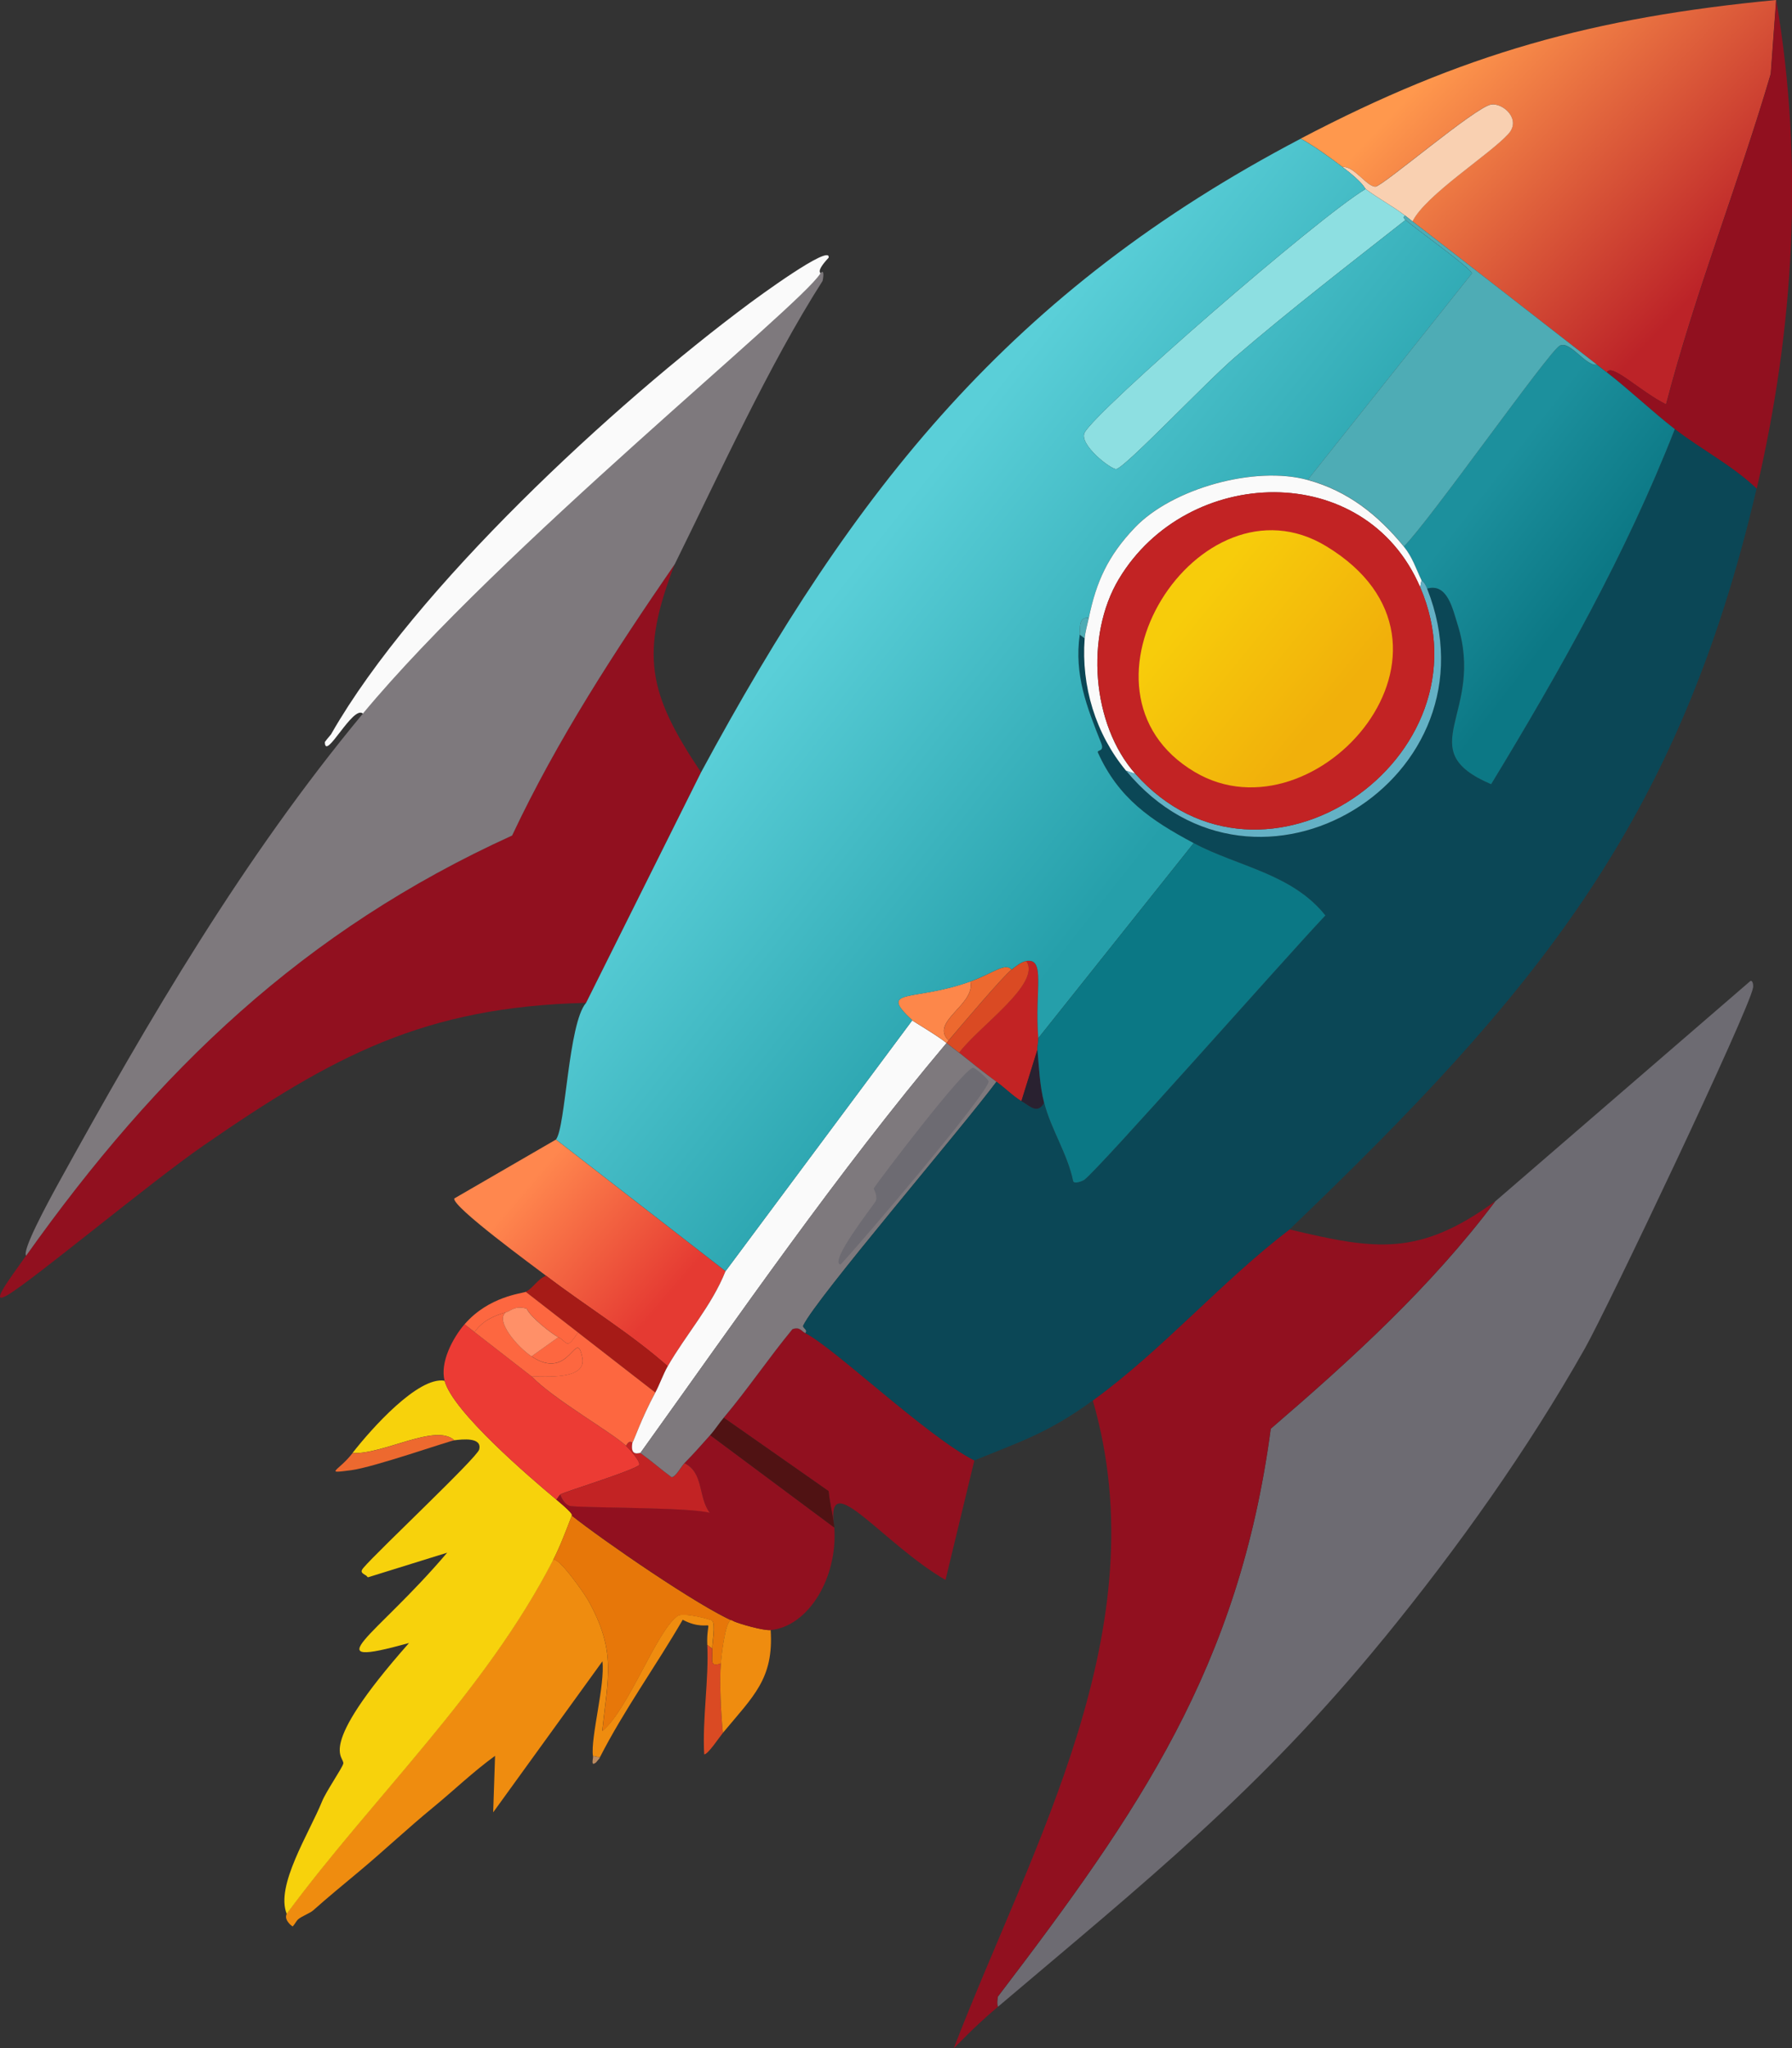
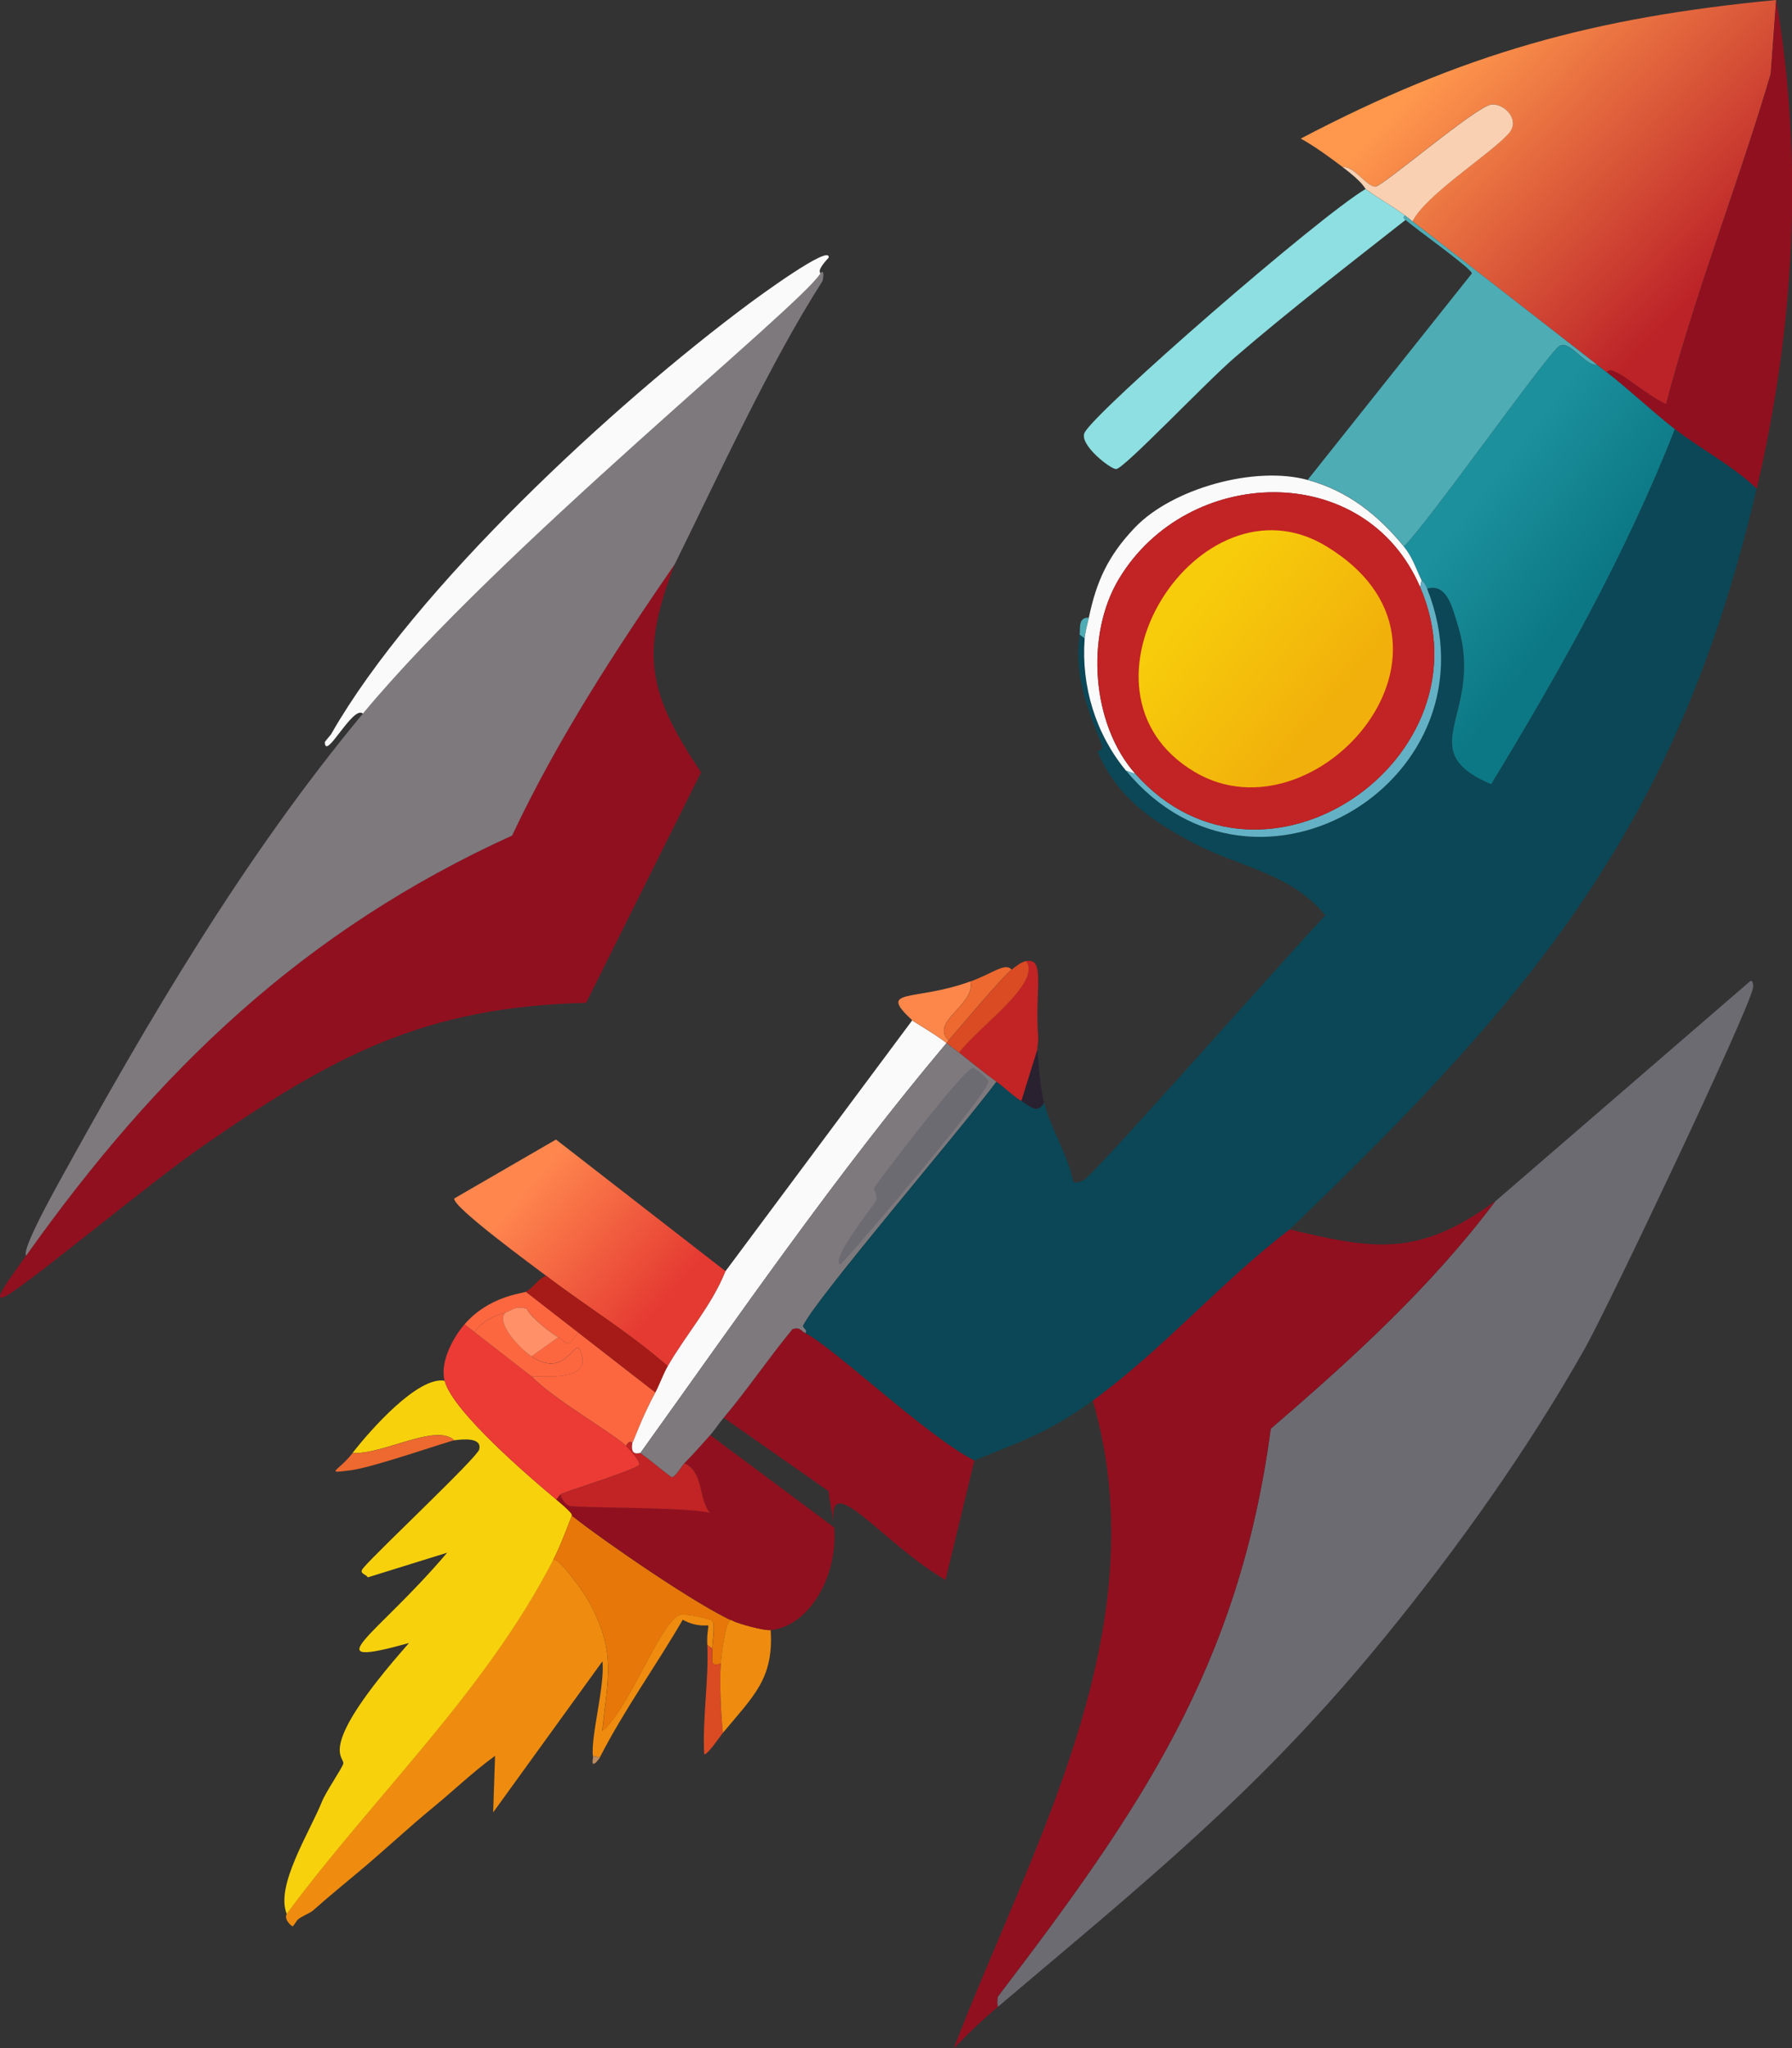
<svg xmlns="http://www.w3.org/2000/svg" viewBox="0 0 283.82 324.27">
  <rect x="0" y="0" width="283.82" height="324.27" fill="#333333" stroke="none" />
  <linearGradient id="a" gradientTransform="matrix(.79 .613 -.613 .79 80.3 -52.751)" gradientUnits="userSpaceOnUse" x1="149.9" x2="178.37" y1="187.66" y2="189.07">
    <stop offset="0" stop-color="#ff874e" />
    <stop offset="1" stop-color="#e53a32" />
  </linearGradient>
  <linearGradient id="b" gradientTransform="matrix(.79 .613 -.613 .79 80.3 -52.751)" gradientUnits="userSpaceOnUse" x1="156.21" x2="210.44" y1="-51.06" y2="-45.57">
    <stop offset="0" stop-color="#ff984d" />
    <stop offset="1" stop-color="#bc2328" />
  </linearGradient>
  <linearGradient id="c" gradientTransform="matrix(.79 .613 -.613 .79 80.3 -52.751)" gradientUnits="userSpaceOnUse" x1="130.6" x2="195.09" y1="80.21" y2="80.79">
    <stop offset="0" stop-color="#5acfd8" />
    <stop offset="1" stop-color="#259faa" />
  </linearGradient>
  <linearGradient id="d" gradientTransform="matrix(.79 .613 -.613 .79 80.3 -52.751)" gradientUnits="userSpaceOnUse" x1="202.05" x2="225.05" y1="13.09" y2="13.1">
    <stop offset="0" stop-color="#1c909d" />
    <stop offset="1" stop-color="#0c7885" />
  </linearGradient>
  <linearGradient id="e" gradientTransform="matrix(.79 .613 -.613 .79 80.3 -52.751)" gradientUnits="userSpaceOnUse" x1="176.73" x2="204.22" y1="50.55" y2="51.18">
    <stop offset="0" stop-color="#f7cc0b" />
    <stop offset="1" stop-color="#f1b00b" />
  </linearGradient>
  <path d="m94.41 279.02c-.92.74-.43-.58-.48-1.01l1.1.22c-.14.28-.44.52-.61.79z" fill="#bd8b60" />
  <path d="m219.16 259.4c-19.72 24.15-37.78 38.54-61.08 58.29-.24-.2-.07-1.54-.02-1.6 22.37-29.34 38.18-52.17 43.21-89.89 12.81-11.01 25.38-22.45 35.56-36.01q20.17-17.42 40.34-34.83c.37-.32.57.51.48 1.01-.62 3.6-23.11 50.89-26.66 57.16-9.11 16.1-20.14 31.57-31.82 45.87z" fill="#6d6b72" />
  <path d="m158.07 317.69c-4.09 3.46-6.63 6.29-7.01 6.58 12.4-32.17 32.5-66.37 22.02-102.55 11.07-8.04 20.29-18.78 31.16-27.08 13.68 3.28 20.53 4.3 32.58-4.46-10.18 13.56-22.75 25-35.56 36.01-5.03 37.72-20.84 60.55-43.21 89.89-.05.06-.22 1.4.02 1.6zm-47.04-195.42-18.21 36.5c-25.66.62-40.05 8.4-60.59 22.59-8.5 5.88-26.97 21.3-31.05 23.68-2.87 1.68.02-2.12 2.95-6.25 20.86-29.37 43.99-51.54 76.97-66.52 7.13-15.15 16.29-29.21 25.77-42.98-5.48 14.26-4.31 20.34 4.15 32.97z" fill="#91101f" />
  <path d="m106.88 89.3c-9.48 13.77-18.64 27.83-25.77 42.98-32.98 14.99-56.11 37.16-76.97 66.52-.68-.78 3.19-7.97 5.14-11.52 14.28-25.9 29.27-51.49 48.2-74.31 21.78-26.25 69.26-64.44 72.47-69.7.74-.9.37 1.15.33 1.21-8.46 13.22-16.36 30.58-23.4 44.82z" fill="#7e797d" />
  <path d="m129.95 43.28c-3.22 5.25-50.69 43.45-72.47 69.7-1.57-1.43-6.01 7.65-6.03 4.5.39-.58 1.08-1.27 1.07-1.38 13.15-22.97 44.76-52.15 66.1-68.01.88-.65 13.09-9.67 12.62-7.29-2.1 2.25-1.22 2.36-1.29 2.48z" fill="#fafafa" />
  <path d="m112.81 261.02-.79-.61c-.09-1.86.25-2.93.15-3.05-.14-.15-1.61.37-4.04-.92-4.23 7.3-9.28 14.26-13.12 21.78l-1.1-.22c-.39-2.91 1.95-11.32 1.5-14.98q-8.65 11.96-17.3 23.91l.3-8.95c-3.45 2.5-6.54 5.48-9.84 8.19-3.94 3.23-7.68 6.76-11.57 10.01-2.57 2.15-4.95 4.09-7.41 6.28-.45.4-1.83.95-2.32 1.36-.36.31-.58.84-.92 1.18-.12-.11-.28-.19-.39-.31-1.05-1.07-.52-1.57-.57-1.71 13.84-18.69 31.39-35.08 42.14-55.9.52-1.26 5.01 5.19 5.6 6.24 4.53 8.09 3.15 12.18 2.25 20.74 4.14-3.38 8.61-15.93 11.96-18.25.87-.6 5.24.55 5.44.74.61.6-.02 3.67.03 4.45z" fill="#ef8c0f" />
  <path d="m70.42 218.61c1.29 4.86 13.44 15.25 17.69 18.8 3.24 2.7 2.32 2.43 2.46 2.54-.93 2.39-1.85 4.88-3.02 7.15-10.75 20.82-28.3 37.21-42.14 55.9-1.82-4.45 3.55-12.75 5.6-17.81.6-1.5 3.14-5.21 3.35-5.94.35-1.22-4.75-1.98 10.42-19.13-15.37 4.24-5.38-.84 6.04-14.3q-6.26 1.95-12.52 3.89c-.12.01-.26-.31-.39-.31-.64-.39-.88-.57-.33-1.21 2.4-2.79 17.99-17.43 18.31-18.7.52-2.02-2.74-1.61-3.93-1.47-2.97-2.74-11.15 2.25-16.14 2.03 2.99-3.85 10.41-12.16 14.59-11.46z" fill="#f7d20c" />
  <path d="m116.19 256.68c-1.05-1.35-1.82 4.23-2.01 6.67-1.91.72-1.27-.68-1.36-2.32-.04-.78.59-3.85-.03-4.45-.2-.19-4.57-1.35-5.44-.74-3.35 2.32-7.82 14.87-11.96 18.25.9-8.56 2.28-12.65-2.25-20.74-.59-1.06-5.08-7.5-5.6-6.24 1.17-2.27 2.09-4.76 3.02-7.15 5 3.97 20.1 14.37 25.62 16.73z" fill="#e77709" />
  <path d="m112.81 261.02c.09 1.64-.55 3.04 1.36 2.32-.23 2.92 0 7.97.32 11.01-.5.6-2.39 3.46-2.96 3.4-.31-5.57.76-11.92.49-17.34z" fill="#da4a23" />
  <path d="m114.49 274.35c-.31-3.04-.55-8.09-.32-11.01.19-2.43.96-8.02 2.01-6.67 1.17.5 4.78 1.51 5.88 1.4.5 7.7-2.7 10.42-7.57 16.28z" fill="#ef8c0f" />
  <path d="m71.96 228.03c-.84.1-12.77 4.27-16.33 4.73-4.4.57-2.1.25.2-2.7 4.99.22 13.17-4.77 16.14-2.03z" fill="#ed692f" />
  <path d="m154.32 231.21-4.57 18.93c-9.89-5.75-18.71-17.81-17.7-9-.23-1.64-.67-3.39-.82-5.06l-16.61-11.63c3.8-4.52 7.13-9.46 10.89-14.02 1.18-.42 1.4.32 2.04.63 4.51 2.25 19.32 16.4 26.77 20.15z" fill="#91101f" />
  <path d="m114.91 201.25c-2.19 5.48-6.26 10.02-9.15 15.05-6.01-5.29-12.94-9.49-19.26-14.32-1.92-1.47-14.92-10.95-14.55-12.24q8.05-4.67 16.11-9.33l26.86 20.85z" fill="url(#a)" />
  <path d="m254.51 58.96c-.53-.41-1.05-.82-1.58-1.23-9.74-7.57-19.45-15.17-29.22-22.69 2.07-4.18 12.2-10.55 15.18-13.85 2.09-2.31-.83-4.92-2.72-4.65-2.47.36-17.2 12.95-18.32 13-1.37.05-3.46-3.35-5.2-3.09-2.16-1.63-4.27-3.18-6.63-4.51 25.7-13.47 46.28-19.16 75.28-21.94q-.42 5.84-.85 11.69c-5.16 17.54-11.95 34.58-16.58 52.33-4.17-2.08-8.66-6.61-9.37-5.06z" fill="url(#b)" />
  <path d="m278.21 77.36c-3.86-3.68-8.8-6.2-12.94-9.42-3.63-2.82-7.07-6.12-10.75-8.98.71-1.56 5.2 2.98 9.37 5.06 4.62-17.75 11.42-34.79 16.58-52.33q.42-5.84.85-11.69c4.41 25.79 2.83 52-3.09 77.36z" fill="#91101f" />
  <path d="m222.52 34.12c-.3.3-.2.44.09.7-9.06 7.13-18.28 14.23-27.02 21.75-4.7 4.05-17.51 17.59-18.8 17.69-.86.07-5.98-3.91-5-5.78 1.81-3.48 36.91-34.05 44.5-38.56 1.92 1.46 4.23 2.67 6.23 4.2z" fill="#8ddfe1" />
  <path d="m223.71 35.04c-.4-.31-.79-.62-1.18-.92-2-1.53-4.31-2.74-6.23-4.2-.2-.15-.26-.9-3.64-3.46 1.74-.26 3.83 3.14 5.2 3.09 1.12-.04 15.85-12.64 18.32-13 1.89-.27 4.81 2.34 2.72 4.65-2.99 3.3-13.11 9.67-15.18 13.85z" fill="#f9d0b1" />
  <path d="m132.14 241.84c.55 8.03-4.15 15.65-10.07 16.23-1.1.11-4.71-.9-5.88-1.4-5.53-2.36-20.62-12.76-25.62-16.73-.14-.11.78.16-2.46-2.54.23-.23.4-.63.61-.79.29.71.71 1.5 1.47 1.77 1.05.37 19.06.18 22.23 1.12-1.9-2.5-.92-6.35-4.02-7.87 1.33-1.35 2.81-3 4.07-4.43q9.83 7.32 19.66 14.63z" fill="#91101f" />
-   <path d="m132.05 241.14c.04.26.07.41.09.7q-9.83-7.32-19.66-14.63c.77-.87 1.4-1.88 2.15-2.76l16.61 11.63c.14 1.67.59 3.43.82 5.06z" fill="#501213" />
  <path d="m88.72 236.62c-.22.16-.39.56-.61.79-4.25-3.55-16.4-13.94-17.69-18.8-.77-2.92 1.29-6.79 3.15-8.95l1.58 1.23 9.08 7.05c3.37 3.53 12.5 8.74 14.92 10.95.28.26 2.63 2.76 2 3.13-1.98 1.2-11.9 4.2-12.43 4.59z" fill="#ec3b34" />
  <path d="m105.76 216.3c-.71 1.23-1.29 2.9-1.97 4.17l-12.24-9.51q-4.15-3.22-8.29-6.44c1.23-.62 1.9-2.06 3.24-2.55 6.32 4.84 13.25 9.03 19.26 14.32z" fill="#a61b17" />
  <path d="m91.55 210.96c-1.89 2.85-1.58 1.54-3.11.75-1.11-.57-4.46-3.22-5.02-4.53-1.97-.5-2.32.32-3.31.59-1.99.56-3.72 1.38-4.95 3.12l-1.58-1.23c3.84-4.45 9.19-4.89 9.69-5.14q4.15 3.22 8.29 6.44z" fill="#fd6740" />
  <path d="m88.72 236.62c.53-.39 10.45-3.4 12.43-4.59.63-.38-1.71-2.87-2-3.13.58-1.05.97-.44 1.01-.48-.41 2.32 1.17 1.55 1.27 1.62 1.69 1.22 3.26 2.6 4.94 3.83.63.03 1.53-1.7 2.04-2.22 3.1 1.52 2.12 5.37 4.02 7.87-3.17-.94-21.19-.75-22.23-1.12-.76-.27-1.18-1.06-1.47-1.77z" fill="#c22324" />
  <path d="m103.79 220.46c-2.25 4.19-3.37 7.59-3.63 7.94-.03.04-.43-.57-1.01.48-2.42-2.21-11.55-7.42-14.92-10.95 1.86-.08 8.71.64 8-2.97-.99-5.02-1.89 3.91-8.05-.23l4.25-3.03c1.53.79 1.22 2.1 3.11-.75l12.24 9.51z" fill="#fd6740" />
  <path d="m84.23 217.94-9.08-7.05c1.24-1.73 2.96-2.55 4.95-3.12-1.71 1.36 1.88 5.48 4.08 6.97 6.16 4.15 7.06-4.78 8.05.23.71 3.61-6.15 2.89-8 2.97z" fill="#fd6740" />
  <path d="m88.43 211.71-4.25 3.03c-2.21-1.48-5.79-5.61-4.08-6.97.99-.28 1.34-1.09 3.31-.59.56 1.32 3.91 3.96 5.02 4.53z" fill="#ff9068" />
  <path d="m149.92 165.13c-17.36 20.62-32.79 43.02-48.49 64.9-.11-.08-1.68.7-1.27-1.62.26-.35 1.38-3.75 3.63-7.94.68-1.26 1.26-2.94 1.97-4.17 2.89-5.03 6.97-9.57 9.15-15.05q14.78-19.86 29.57-39.71c.24.22 3.93 2.37 5.44 3.59z" fill="#fafafa" />
  <path d="m164.44 164.37c.03.44-.17 1.37-.13 1.8l-2.54 8.16c-1.25-.73-2.66-2.13-3.95-3.07-2.01-1.46-3.98-3.05-5.92-4.6 3.07-4.15 13.08-10.97 10.64-14.52 3.1-.48 1.31 4.48 1.9 12.23z" fill="#c22324" />
  <path d="m165.37 174.59c-1.03 1.91-2.26.52-3.6-.26l2.54-8.16c.26 2.84.35 5.63 1.06 8.42z" fill="#292130" />
  <path d="m150.23 164.73c-.11.13-.2.27-.31.39-1.51-1.23-5.2-3.37-5.44-3.59-5.58-5.19.21-2.89 9.2-6.15.91 3.65-6.47 6.34-3.46 9.34z" fill="#fd874a" />
  <path d="m151.9 166.66c-.65-.52-1.33-1.01-1.97-1.53.11-.13.2-.27.31-.39 1.69-2 8.57-10.13 9.99-11.23.64-.5 1.52-1.24 2.32-1.36 2.44 3.56-7.57 10.37-10.64 14.52z" fill="#da4a23" />
  <path d="m160.22 153.5c-1.42 1.1-8.3 9.24-9.99 11.23-3.01-3 4.36-5.7 3.46-9.34 3.59-1.3 5.51-3.06 6.53-1.89z" fill="#ed692f" />
  <path d="m151.9 166.66c1.95 1.55 3.91 3.14 5.92 4.6-5.58 7.49-28.57 34.32-30.6 38.59-.18.38.83.68.33 1.21-.64-.32-.86-1.05-2.04-.63-3.76 4.56-7.08 9.5-10.89 14.02-.75.89-1.38 1.9-2.15 2.76-1.27 1.43-2.74 3.09-4.07 4.43-.51.51-1.4 2.24-2.04 2.22-1.68-1.23-3.25-2.62-4.94-3.83 15.7-21.88 31.13-44.28 48.49-64.9.65.52 1.32 1.01 1.97 1.53z" fill="#7e797d" />
  <path d="m154.16 169.05c.36.09 2.43 1.79 2.41 2.19-.08 1.86-20.36 25.74-23.44 28.96-1.93-.33 5.15-9.33 5.52-9.96.48-.82-.32-2.02-.26-2.1 1-1.56 14.57-19.38 15.77-19.09z" fill="#6d6b72" />
  <path d="m278.21 77.36c-12.37 53-35.2 80.1-73.97 117.28-10.87 8.3-20.09 19.04-31.16 27.08-6.95 5.05-11.03 6.35-18.76 9.49-7.45-3.75-22.26-17.9-26.77-20.15.51-.53-.51-.83-.33-1.21 2.03-4.28 25.02-31.1 30.6-38.59 1.29.93 2.7 2.34 3.95 3.07 1.33.78 2.57 2.17 3.6.26 1.08 4.21 3.72 8.11 4.59 12.43.24.51 1.58-.09 1.75-.22 2.41-1.75 31.52-34.8 38.2-41.87-5.29-6.63-13.85-7.73-20.86-11.45-6.8-3.61-11.91-7.11-15.16-14.31-.24-.54 1.08-.08.52-1.49-2.3-5.8-4.3-10.8-3.41-17.21l.79.61c-.56 7.53 1.73 15.08 6.55 20.91 20.7 25.05 59.56 1.2 47.69-28.81 3.2-.92 4.04 3.2 4.81 5.63 4.46 14.19-7.61 19.82 5.33 25.34 10.97-18.06 21.39-36.5 29.09-56.22 4.15 3.22 9.08 5.74 12.94 9.42z" fill="#0b4756" />
-   <path d="m212.65 26.46c3.39 2.56 3.44 3.31 3.64 3.46-7.59 4.51-42.69 35.09-44.5 38.56-.97 1.87 4.15 5.85 5 5.78 1.29-.1 14.09-13.64 18.8-17.69 8.73-7.52 17.96-14.62 27.02-21.75 1.43 1.3 10.56 7.77 10.51 8.48q-13 16.34-26 32.67c-8.39-2.3-21.47 1.35-27.38 7.54-4.3 4.51-6.11 8.6-7.29 14.28-1.74-.09-1.32 1.76-1.44 2.68-.89 6.41 1.11 11.41 3.41 17.21.56 1.41-.77.96-.52 1.49 3.25 7.2 8.37 10.7 15.16 14.31l-24.62 30.89c-.58-7.75 1.21-12.72-1.9-12.23-.8.13-1.69.87-2.32 1.36-1.02-1.17-2.94.59-6.53 1.89-8.99 3.26-14.78.95-9.2 6.15q-14.78 19.86-29.57 39.71l-26.86-20.85c1.54-1.95 1.94-18.41 4.76-21.62l18.21-36.5c24.29-44.98 49.09-76.25 94.99-100.33 2.36 1.34 4.47 2.88 6.63 4.51z" fill="url(#c)" />
  <path d="m254.51 58.96c3.68 2.86 7.12 6.16 10.75 8.98-7.71 19.72-18.12 38.16-29.09 56.22-12.94-5.52-.86-11.15-5.33-25.34-.77-2.43-1.61-6.55-4.81-5.63-.44-1.1-.84-1.24-.88-1.31-.9-1.89-1.44-3.67-2.81-5.35 3.99-3.95 22.91-30.84 24.68-31.79 1.63-.88 4.14 3.33 5.9 3 .53.41 1.05.82 1.58 1.23z" fill="url(#d)" />
-   <path d="m165.37 174.59c-.71-2.79-.8-5.58-1.06-8.42-.04-.43.16-1.36.13-1.8l24.62-30.89c7.01 3.72 15.57 4.82 20.86 11.45-6.68 7.07-35.8 40.11-38.2 41.87-.17.13-1.52.73-1.75.22-.87-4.32-3.52-8.22-4.59-12.43z" fill="#0b7885" />
  <path d="m171.79 101.08-.79-.61c.13-.92-.29-2.77 1.44-2.68-.21 1.03-.58 2.3-.66 3.29zm51.92-66.04c9.77 7.52 19.49 15.12 29.22 22.69-1.76.33-4.27-3.88-5.9-3-1.77.96-20.69 27.85-24.68 31.79-4.12-5.06-8.89-8.82-15.23-10.56q13-16.34 26-32.67c.05-.71-9.08-7.18-10.51-8.48-.28-.26-.39-.4-.09-.7.4.3.79.61 1.18.92z" fill="#4eacb5" />
  <path d="m222.34 86.53c1.37 1.68 1.91 3.46 2.81 5.35l-.22 1.1c-8.73-20.33-36.92-19.35-47.73-1.3-5.36 8.95-4.31 23.04 2.63 30.85l-1.49-.52c-4.82-5.83-7.11-13.38-6.55-20.91.07-.98.44-2.26.66-3.29 1.18-5.68 2.99-9.77 7.29-14.28 5.91-6.19 18.99-9.85 27.38-7.54 6.34 1.74 11.1 5.5 15.23 10.56z" fill="#fafafa" />
  <path d="m226.03 93.19c11.87 30.01-26.98 53.85-47.69 28.81l1.49.52c20.18 22.68 56.72-2.48 45.1-29.55l.22-1.1c.03.07.44.21.88 1.31z" fill="#64b1c5" />
  <path d="m224.94 92.97c11.62 27.07-24.92 52.23-45.1 29.55-6.95-7.81-8-21.9-2.63-30.85 10.81-18.05 39-19.03 47.73 1.3z" fill="#c22324" />
  <path d="m210.04 86.47c25.91 15.68-1.57 47.14-20.8 35.76-21.74-12.87.7-47.93 20.8-35.76z" fill="url(#e)" />
</svg>